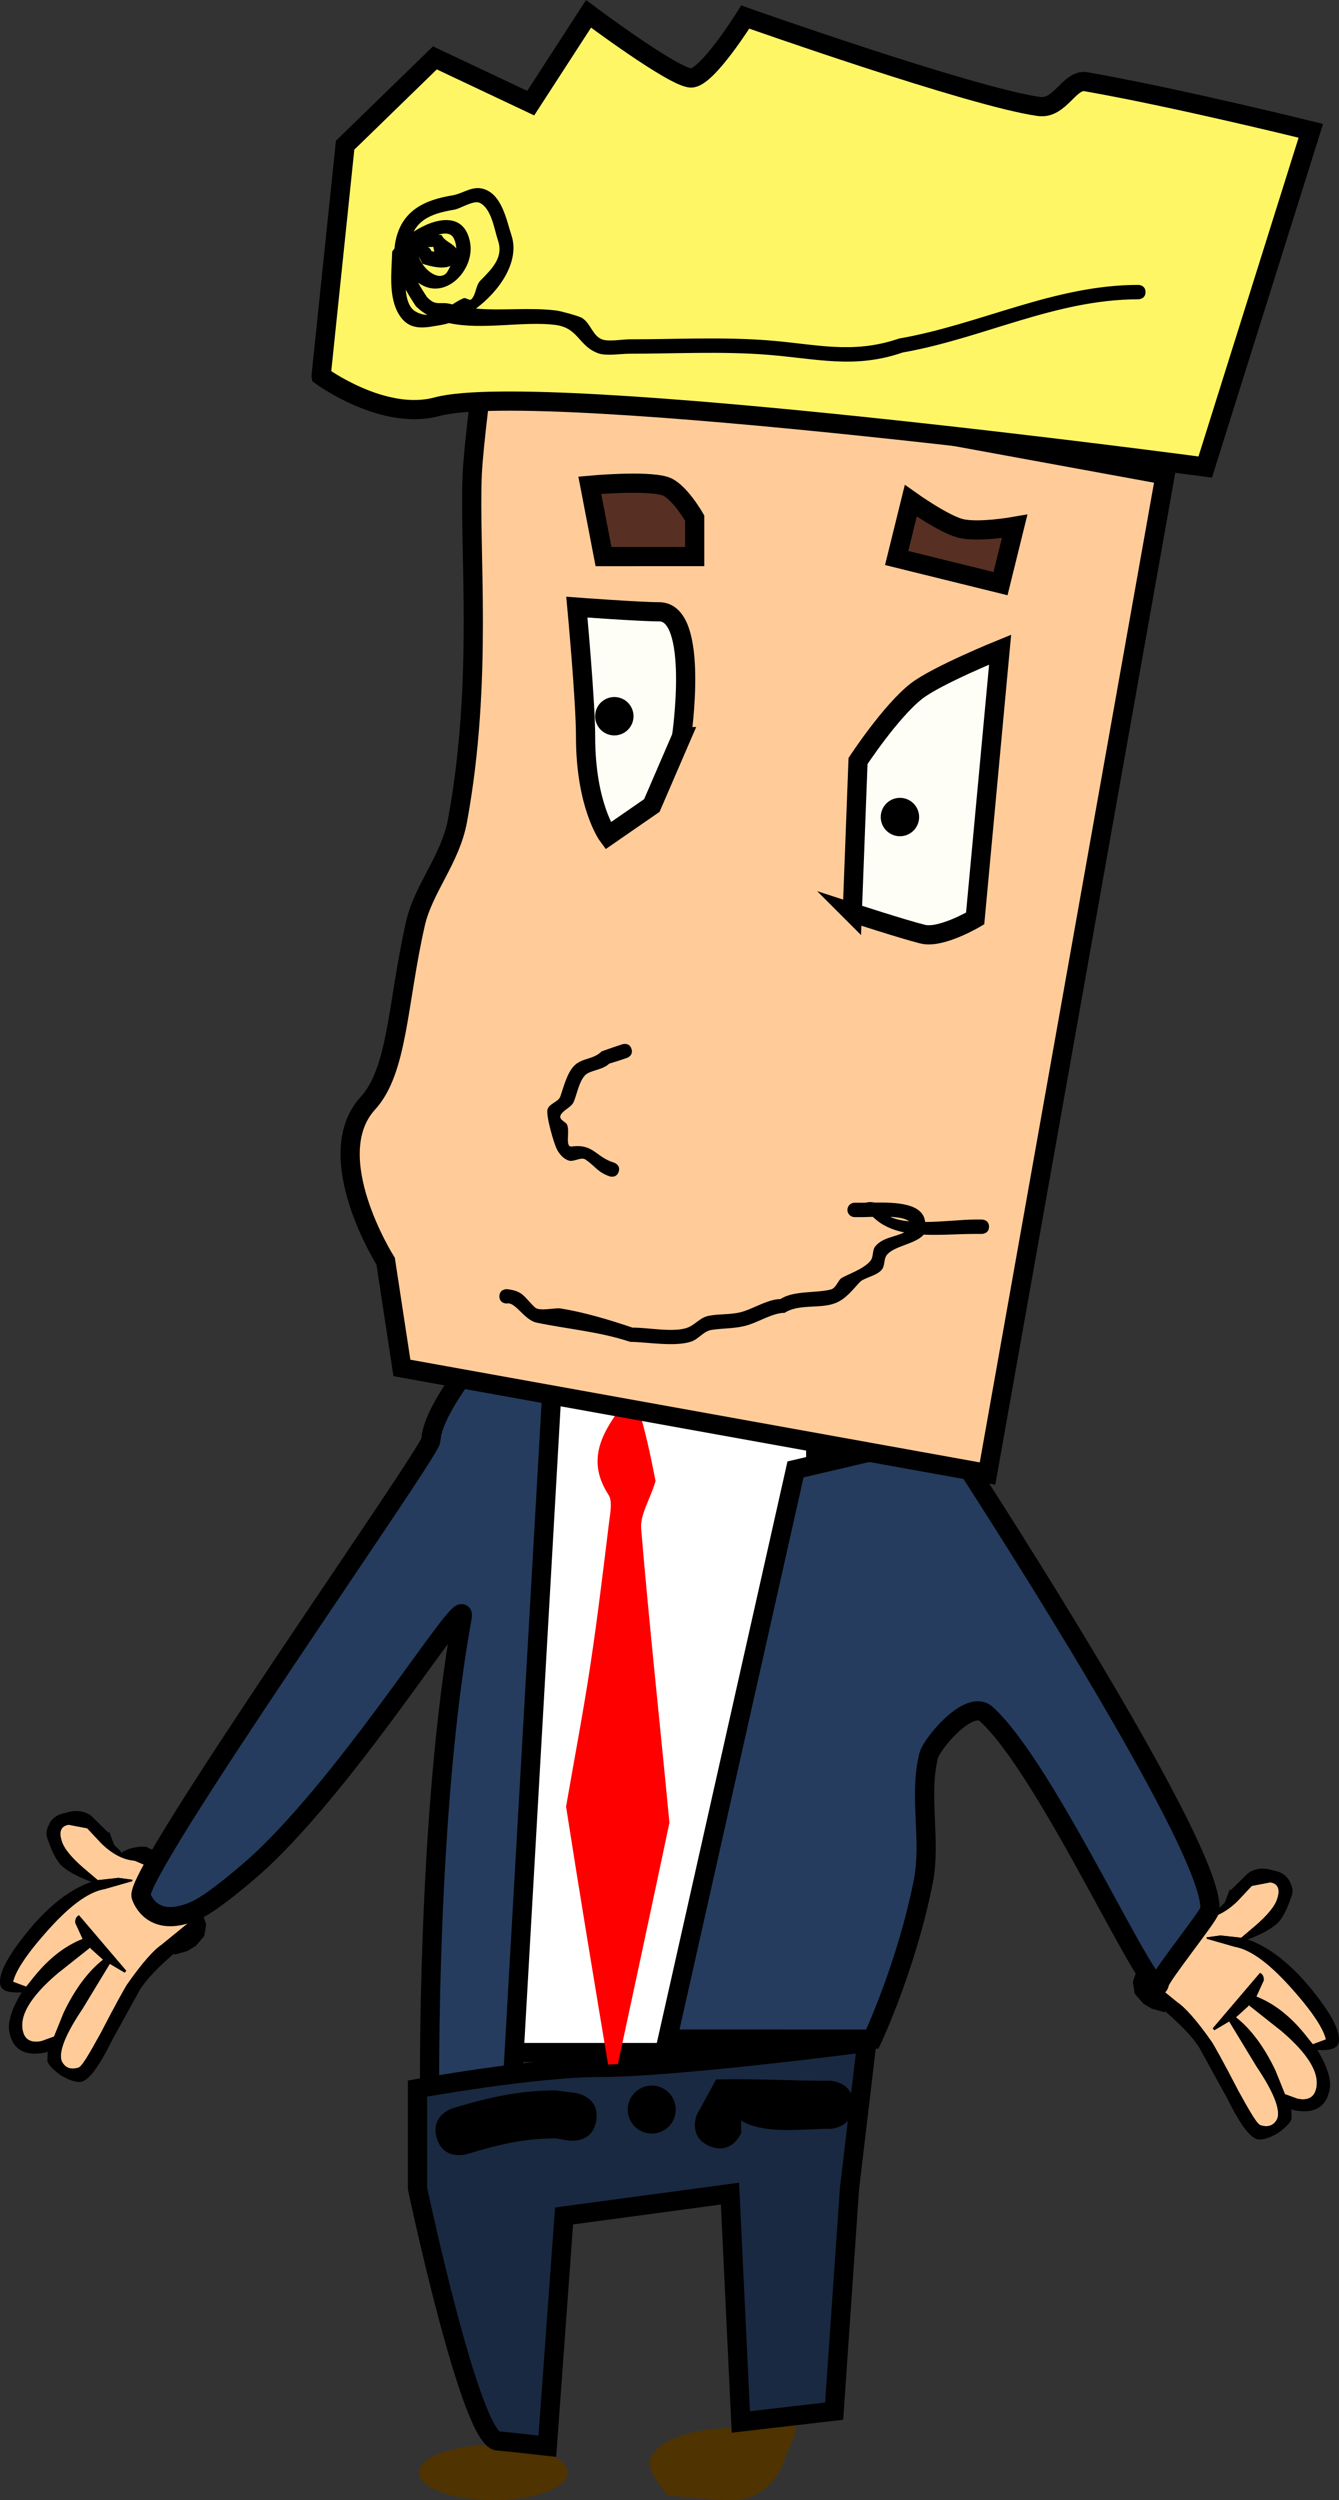
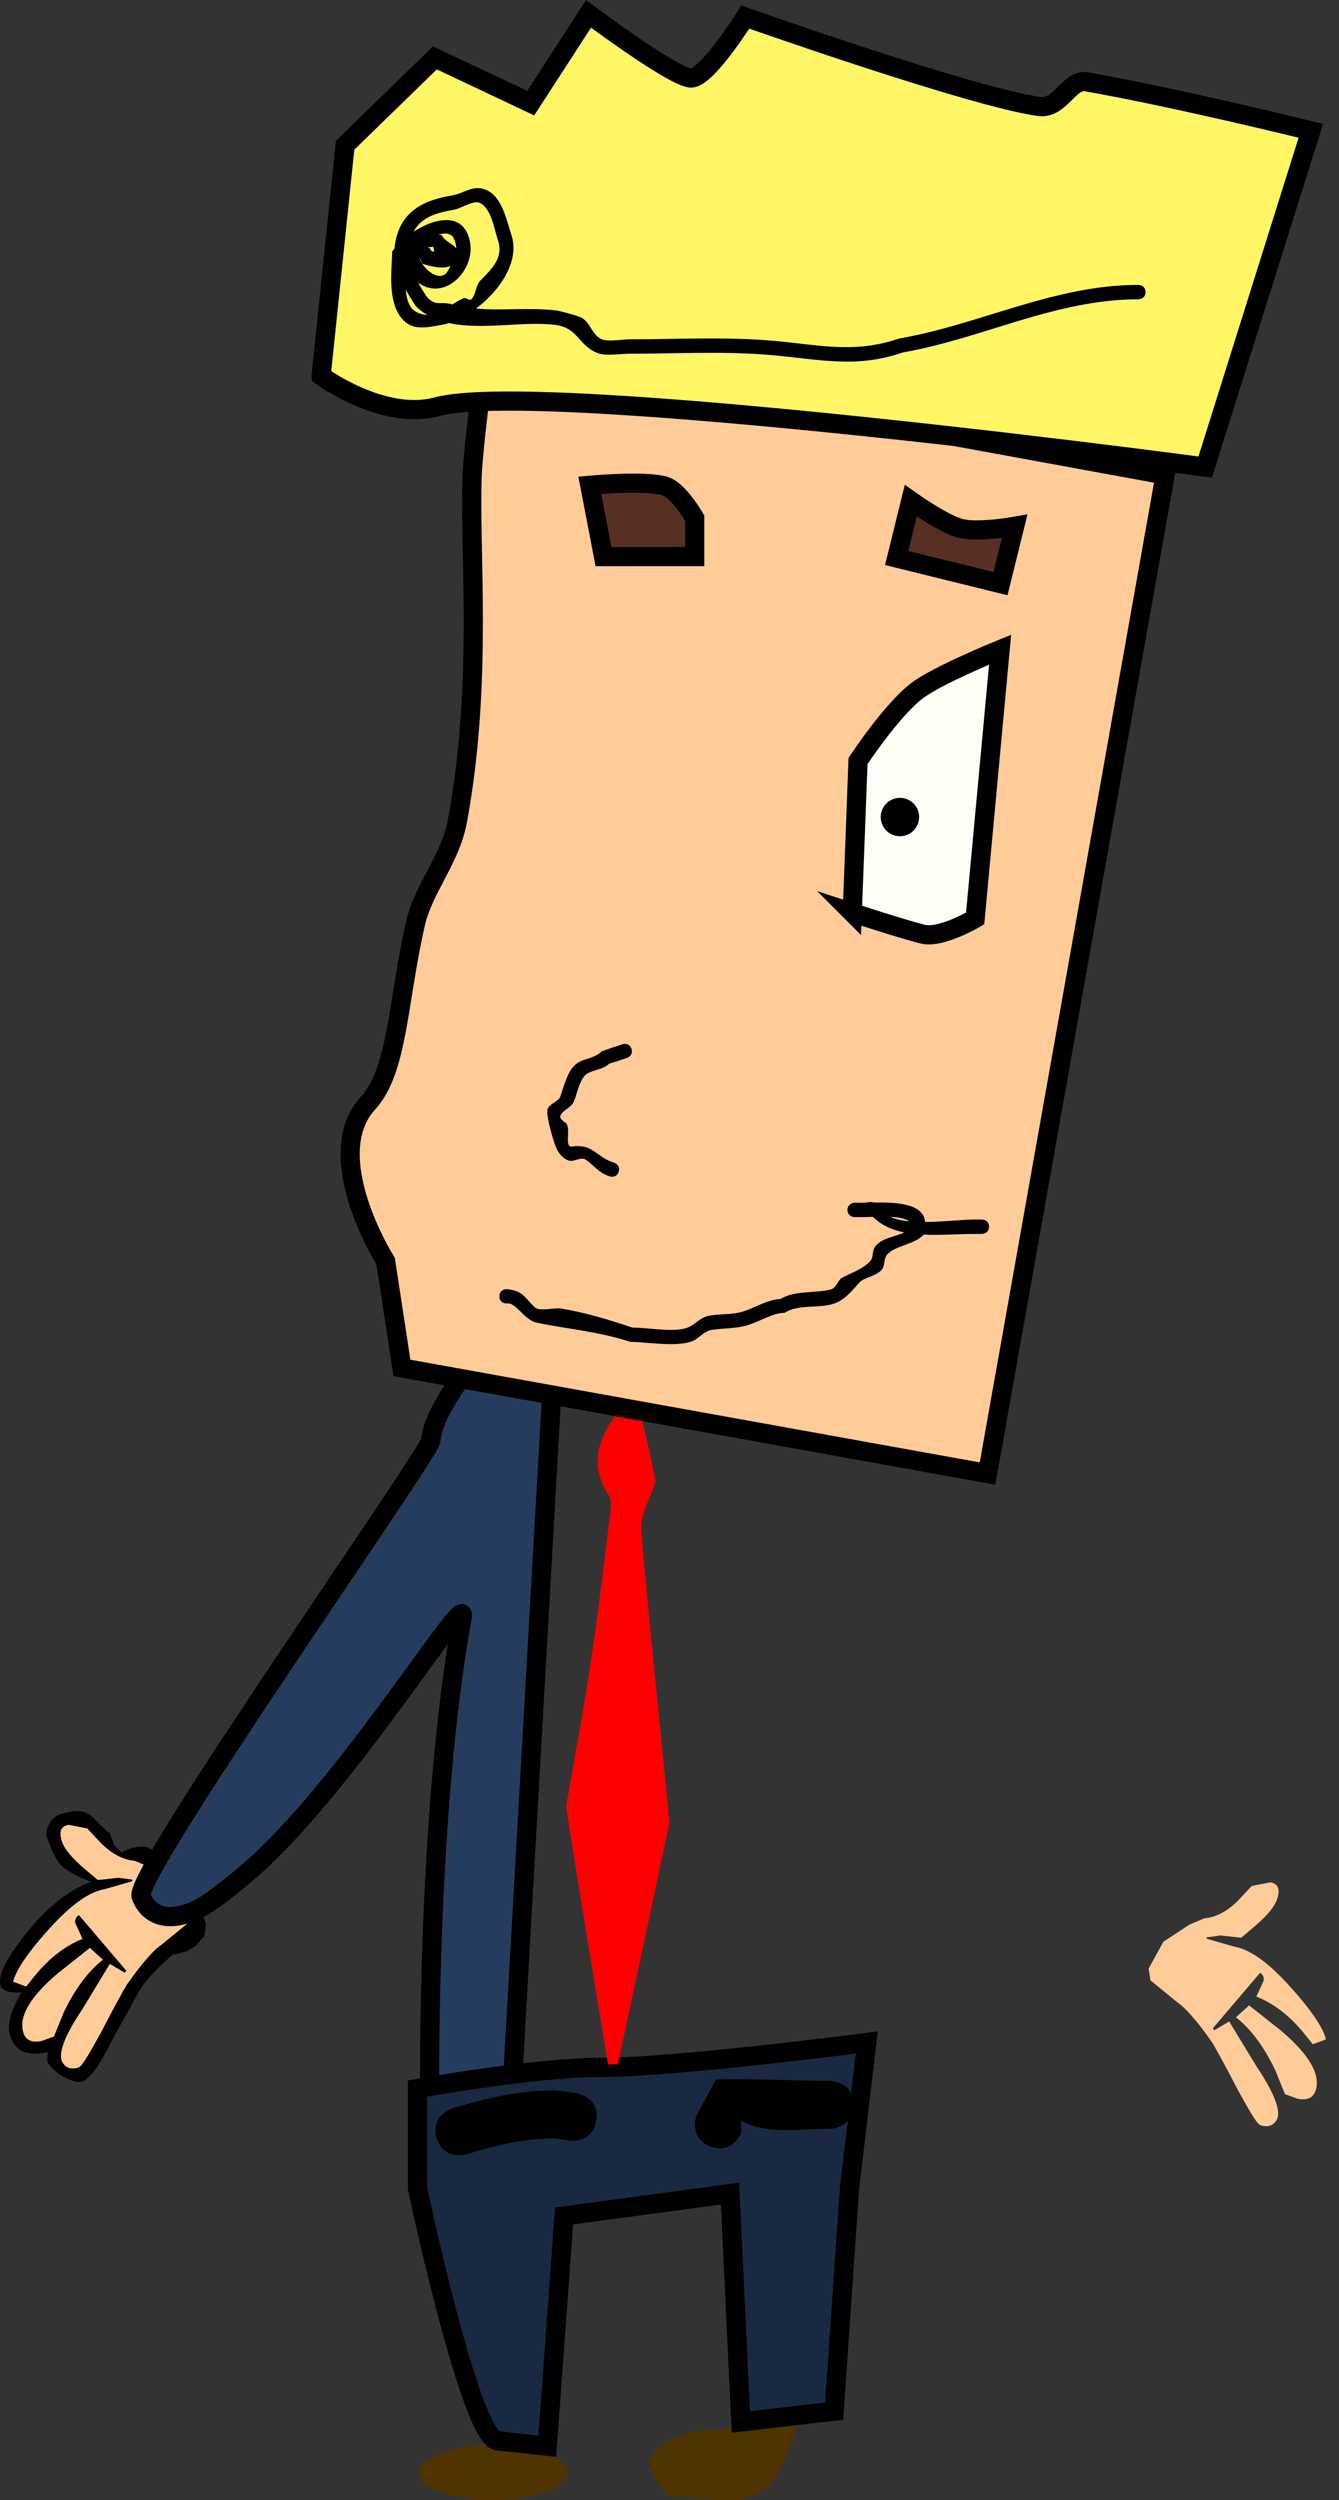
<svg xmlns="http://www.w3.org/2000/svg" version="1.1" width="139.474" height="260.386" viewBox="0,0,139.474,260.386">
  <rect x="0" y="0" width="139.474" height="260.386" fill="#333333" stroke="none" />
  <g transform="translate(-170.263,-49.807)">
    <g data-paper-data="{&quot;isPaintingLayer&quot;:true}" stroke-linecap="butt" stroke-linejoin="miter" stroke-miterlimit="10" stroke-dasharray="" stroke-dashoffset="0" style="mix-blend-mode: normal">
      <g>
        <g data-paper-data="{&quot;index&quot;:null}" stroke="none" stroke-width="1">
          <path d="M301.891,256.086c0.04,-0.359 -0.072,-0.661 -0.383,-0.805l-4.92,5.775l0.16,0.199l1.553,-0.918l2.857,4.708c1.716,2.549 2.49,4.413 2.165,5.394c-0.334,0.726 -0.94,0.949 -1.713,0.719c-0.359,-0.04 -1.061,-1.242 -2.362,-3.6c-1.525,-2.963 -2.499,-4.668 -2.714,-5.019c-1.66,-2.397 -2.928,-3.735 -3.606,-4.173l-2.831,-2.309l-0.192,-1.219l1.544,-2.807l2.7,-1.772l1.561,-0.663c1.171,-0.089 2.327,-0.687 3.465,-1.796l1.481,-1.579l1.928,-0.368c0.821,0.127 1.045,0.732 0.719,1.713c-0.23,0.773 -1.066,1.77 -2.309,2.831l-1.441,1.221l-2.152,-0.237l-1.474,0.201l0.056,0.151l2.886,0.826c1.746,0.301 3.787,1.87 6.173,4.601c2.066,2.333 3.144,4.086 3.328,5.05l-1.362,0.503l-0.479,-0.597c-1.652,-2.142 -3.382,-3.567 -5.399,-4.371zM307.313,267.502c-0.23,0.773 -0.884,1.101 -1.912,0.878l-1.292,-0.469l-0.998,-2.47c-1.15,-2.414 -2.538,-4.309 -4.109,-5.535l1.29,-1.165l0.048,-0.104l3.406,2.699c2.887,2.46 4.077,4.515 3.568,6.165z" fill="#ffcc99" fill-rule="evenodd" />
-           <path d="M290.242,259.013l-0.885,-0.533l-0.902,-1.043l-0.192,-1.219l0.726,-2.108c0.189,-0.315 0.363,-0.643 0.521,-0.984c0.205,-0.446 0.375,-0.9 0.511,-1.357c0.523,-0.781 1.204,-1.49 2.014,-2.106l0.398,-0.319l0.55,-0.375l0.199,-0.16l1.306,-0.655c0.661,-0.072 1.227,0.063 1.793,0.198l0.726,0.334l0.056,0.151l0.095,-0.207l0.693,-0.686l0.517,-1.395l0.056,0.151l1.831,-1.795c0.749,-0.535 1.665,-0.615 2.646,-0.289c0.821,0.127 1.499,0.565 1.778,1.321c0.271,0.502 0.288,1.012 0.049,1.53c-0.374,1.084 -0.755,1.913 -1.297,2.544c-0.693,0.686 -1.848,1.285 -3.21,1.788c2.065,0.7 4.314,2.363 6.492,4.999c2.338,2.835 3.32,4.795 2.946,5.879c-0.239,0.518 -0.948,0.694 -2.175,0.632c1.133,1.904 1.589,3.37 1.168,4.558c-0.461,1.547 -1.72,2.098 -3.673,1.701l-0.207,-0.095l0.033,1.02c-0.239,0.518 -0.685,0.941 -1.433,1.476c-0.852,0.487 -1.609,0.767 -2.175,0.632c-0.773,-0.23 -1.787,-1.576 -3.152,-4.341l-2.874,-5.218c-0.806,-1.251 -2.019,-2.437 -3.542,-3.767l-0.048,0.104zM301.128,257.744c2.017,0.803 3.748,2.228 5.399,4.371l0.479,0.597l1.362,-0.503c-0.184,-0.964 -1.262,-2.717 -3.328,-5.05c-2.385,-2.732 -4.427,-4.3 -6.173,-4.601l-2.886,-0.826l-0.056,-0.151l1.474,-0.201l2.152,0.237l1.441,-1.221c1.242,-1.061 2.078,-2.058 2.309,-2.831c0.326,-0.981 0.102,-1.586 -0.719,-1.713l-1.928,0.368l-1.481,1.579c-1.139,1.109 -2.294,1.708 -3.465,1.796l-1.561,0.663l-2.7,1.772l-1.544,2.807l0.192,1.219l2.831,2.309c0.678,0.438 1.946,1.776 3.606,4.173c0.215,0.35 1.189,2.055 2.714,5.019c1.301,2.358 2.004,3.561 2.362,3.6c0.773,0.23 1.379,0.007 1.713,-0.719c0.326,-0.981 -0.449,-2.845 -2.165,-5.394l-2.857,-4.708l-1.553,0.918l-0.16,-0.199l4.92,-5.775c0.311,0.143 0.423,0.446 0.383,0.805zM305.401,268.38c1.028,0.222 1.682,-0.105 1.912,-0.878c0.509,-1.65 -0.681,-3.705 -3.568,-6.165l-3.406,-2.699l-0.048,0.104l-1.29,1.165c1.571,1.226 2.96,3.122 4.109,5.535l0.998,2.47l1.292,0.469z" fill="#000000" fill-rule="nonzero" />
        </g>
        <g stroke="none" stroke-width="1">
          <path d="M178.872,251.744c-2.017,0.803 -3.748,2.228 -5.399,4.371l-0.479,0.597l-1.362,-0.503c0.184,-0.964 1.262,-2.717 3.328,-5.05c2.385,-2.732 4.427,-4.3 6.173,-4.601l2.886,-0.826l0.056,-0.151l-1.474,-0.201l-2.152,0.237l-1.441,-1.221c-1.242,-1.061 -2.078,-2.058 -2.309,-2.831c-0.326,-0.981 -0.102,-1.586 0.719,-1.713l1.928,0.368l1.481,1.579c1.139,1.109 2.294,1.708 3.465,1.796l1.561,0.663l2.7,1.772l1.544,2.807l-0.192,1.219l-2.831,2.309c-0.678,0.438 -1.946,1.776 -3.606,4.173c-0.215,0.35 -1.189,2.055 -2.714,5.019c-1.301,2.358 -2.004,3.561 -2.362,3.6c-0.773,0.23 -1.379,0.007 -1.713,-0.719c-0.326,-0.981 0.449,-2.845 2.165,-5.394l2.857,-4.708l1.553,0.918l0.16,-0.199l-4.92,-5.775c-0.311,0.143 -0.423,0.446 -0.383,0.805zM172.687,261.502c-0.509,-1.65 0.681,-3.705 3.568,-6.165l3.406,-2.699l0.048,0.104l1.29,1.165c-1.571,1.226 -2.96,3.122 -4.109,5.535l-0.998,2.47l-1.292,0.469c-1.028,0.222 -1.682,-0.105 -1.912,-0.878z" fill="#ffcc99" fill-rule="evenodd" />
          <path d="M188.419,253.379l-0.048,-0.104c-1.523,1.33 -2.736,2.516 -3.542,3.767l-2.874,5.218c-1.365,2.764 -2.379,4.11 -3.152,4.341c-0.566,0.135 -1.323,-0.145 -2.175,-0.632c-0.749,-0.535 -1.195,-0.957 -1.433,-1.476l0.033,-1.02l-0.207,0.095c-1.953,0.397 -3.212,-0.154 -3.673,-1.701c-0.421,-1.188 0.034,-2.654 1.168,-4.558c-1.227,0.063 -1.937,-0.113 -2.175,-0.632c-0.374,-1.084 0.608,-3.044 2.946,-5.879c2.178,-2.636 4.427,-4.3 6.492,-4.999c-1.362,-0.503 -2.517,-1.102 -3.21,-1.788c-0.541,-0.63 -0.923,-1.459 -1.297,-2.544c-0.239,-0.518 -0.222,-1.028 0.049,-1.53c0.28,-0.757 0.957,-1.195 1.778,-1.321c0.981,-0.326 1.897,-0.245 2.646,0.289l1.831,1.795l0.056,-0.151l0.517,1.395l0.693,0.686l0.095,0.207l0.056,-0.151l0.726,-0.334c0.566,-0.135 1.132,-0.27 1.793,-0.198l1.306,0.655l0.199,0.16l0.55,0.375l0.398,0.319c0.811,0.615 1.492,1.325 2.014,2.106c0.135,0.458 0.305,0.911 0.511,1.357c0.157,0.341 0.331,0.67 0.521,0.984l0.726,2.108l-0.192,1.219l-0.902,1.043l-0.885,0.533zM178.109,250.086c-0.04,-0.359 0.072,-0.661 0.383,-0.805l4.92,5.775l-0.16,0.199l-1.553,-0.918l-2.857,4.708c-1.716,2.549 -2.49,4.413 -2.165,5.394c0.334,0.726 0.94,0.949 1.713,0.719c0.359,-0.04 1.061,-1.242 2.362,-3.6c1.525,-2.963 2.499,-4.668 2.714,-5.019c1.66,-2.397 2.928,-3.735 3.606,-4.173l2.831,-2.309l0.192,-1.219l-1.544,-2.807l-2.7,-1.772l-1.561,-0.663c-1.171,-0.089 -2.327,-0.687 -3.465,-1.796l-1.481,-1.579l-1.928,-0.368c-0.821,0.127 -1.045,0.732 -0.719,1.713c0.23,0.773 1.066,1.77 2.309,2.831l1.441,1.221l2.152,-0.237l1.474,0.201l-0.056,0.151l-2.886,0.826c-1.746,0.301 -3.787,1.87 -6.173,4.601c-2.066,2.333 -3.144,4.086 -3.328,5.05l1.362,0.503l0.479,-0.597c1.652,-2.142 3.382,-3.567 5.399,-4.371zM174.599,262.38l1.292,-0.469l0.998,-2.47c1.15,-2.414 2.538,-4.309 4.109,-5.535l-1.29,-1.165l-0.048,-0.104l-3.406,2.699c-2.887,2.46 -4.077,4.515 -3.568,6.165c0.23,0.773 0.884,1.101 1.912,0.878z" fill="#000000" fill-rule="nonzero" />
        </g>
        <g fill-rule="nonzero">
          <path d="M252.156,305.443c0,0 -1.056,4.75 -5.75,4.75c-2.534,0 -6.617,-0.515 -6.617,-0.515c0,0 -1.883,-2.282 -1.883,-3.235c0,-2.071 3.806,-3.75 8.5,-3.75c1.811,0 4.49,-2.5 5.869,-2.074c2.196,0.678 -0.119,4.824 -0.119,4.824z" fill="#4f3300" stroke="none" stroke-width="0" />
          <path d="M229.406,307.318c0,1.588 -3.47,2.875 -7.75,2.875c-4.28,0 -7.75,-1.287 -7.75,-2.875c0,-1.588 3.47,-2.875 7.75,-2.875c4.28,0 7.75,1.287 7.75,2.875z" fill="#4f3300" stroke="none" stroke-width="0" />
-           <path d="M220.898,263.576v-73h34.333v73z" fill="#ffffff" stroke="#000000" stroke-width="2" />
+           <path d="M220.898,263.576v-73v73z" fill="#ffffff" stroke="#000000" stroke-width="2" />
          <path d="M215.015,268.191c0,0 -0.344,-29.562 3.396,-50.001c0.54,-2.953 -10.416,15.108 -20.318,24.772c-1.769,1.726 -5.595,4.928 -7.304,5.731c-4.088,1.919 -5.501,-0.451 -5.829,-1.404c-0.799,-2.327 30.15,-46.235 30.194,-47.496c0.101,-2.932 4.527,-8.298 4.527,-8.298l8.21,0.667c0,0 -2.461,43.182 -3.254,57.092c-0.457,8.011 -1.079,18.938 -1.079,18.938z" fill="#253c5e" stroke="#000000" stroke-width="2" />
-           <path d="M239.794,262.176l13.333,-59.333l15.667,-3.667c0,0 28.27,43.074 27.48,49.563c-0.071,0.583 -5.15,6.896 -5.235,7.598c-0.382,3.139 -11.488,-22.069 -18.043,-28.015c-1.786,-1.62 -5.702,3.128 -6,4.323c-1.049,4.215 0.289,8.859 -0.574,13.193c-1.755,8.814 -5.295,16.34 -5.295,16.34z" fill="#253c5e" stroke="#000000" stroke-width="2" />
          <path d="M213.751,277.723v-10.4c0,0 12.171,-2.2 19,-2.2c7.988,0 27.8,-2.6 27.8,-2.6l-1.8,15.2l-1.6,23.2l-9.723,1.128l-1.127,-23.785l-17.282,2.33l-1.745,23.98c0,0 -4.766,-0.54 -5.135,-0.546c-2.85,-0.048 -8.388,-26.307 -8.388,-26.307z" fill="#192941" stroke="#000000" stroke-width="2" />
          <path d="M232.376,270.62c-0.354,2.475 -2.828,2.121 -2.828,2.121l-1.396,-0.225c-3.402,-0.004 -6.036,0.671 -9.282,1.645c0,0 -2.395,0.718 -3.113,-1.676c-0.718,-2.395 1.676,-3.113 1.676,-3.113c3.691,-1.107 6.842,-1.851 10.718,-1.855l2.104,0.275c0,0 2.475,0.354 2.121,2.828z" fill="#000000" stroke="none" stroke-width="0.5" />
-           <path d="M235.651,269.516c0,-1.381 1.119,-2.5 2.5,-2.5c1.381,0 2.5,1.119 2.5,2.5c0,1.381 -1.119,2.5 -2.5,2.5c-1.381,0 -2.5,-1.119 -2.5,-2.5z" fill="#000000" stroke="none" stroke-width="0.5" />
          <path d="M244.223,273.338c-2.321,-0.928 -1.393,-3.25 -1.393,-3.25l2.024,-3.709c3.953,-0.102 7.84,0.139 11.795,0.137c0.001,0 0.001,0 0.002,0c0.316,0 0.618,0.059 0.897,0.166c0.717,0.244 1.603,0.846 1.603,2.334c0,1.489 -0.886,2.091 -1.603,2.334c-0.278,0.107 -0.581,0.166 -0.897,0.166c-0.001,0 -0.001,0 -0.002,0c-2.691,-0.001 -6.762,0.625 -9.202,-0.863l0.024,1.291c0,0 -0.928,2.321 -3.25,1.393z" fill="#000000" stroke="none" stroke-width="0.5" />
          <path d="M236.676,196.214c0.781,2.512 1.324,5.022 1.87,7.837c-0.528,1.864 -1.624,3.469 -1.498,4.972c0.848,10.113 1.955,20.204 2.945,30.614c-1.811,8.586 -3.589,16.859 -5.367,25.133c-0.341,0.017 -0.682,0.035 -1.023,0.052c-1.475,-8.854 -2.95,-17.709 -4.377,-26.852c0.88,-5.081 1.792,-9.862 2.52,-14.67c0.753,-4.971 1.347,-9.966 1.961,-14.957c0.117,-0.956 0.376,-2.183 -0.069,-2.87c-2.153,-3.32 -0.954,-6.063 1.26,-9.005c0.601,-0.251 1.07,-0.254 1.777,-0.255z" fill="#ff0000" stroke="none" stroke-width="1" />
          <g>
            <path d="M212.127,192.275l-1.695,-11.119c0,0 -6.902,-10.912 -1.847,-16.452c3.135,-3.436 3.066,-10.381 4.944,-18.678c0.84,-3.711 3.639,-6.693 4.387,-10.751c2.691,-14.596 1.189,-28.206 1.538,-36.096c0.136,-3.077 1.173,-10.904 1.173,-10.904l37.068,4.785l33.932,6.215l-18.5,104z" fill="#ffcc99" stroke="#000000" stroke-width="2" />
            <path d="M203.712,88.948l2.5,-24.018l9.351,-9.095l9.98,4.714l6.025,-9.299c0,0 8.912,6.681 10.689,6.681c1.673,0 5.635,-6.349 5.635,-6.349c0,0 23.557,8.334 30.592,9.315c2.217,0.309 3.174,-2.881 4.897,-2.579c9.504,1.667 23.421,5.113 23.421,5.113l-11,35.018c0,0 -69.058,-9.252 -80.036,-6.281c-5.605,1.517 -12.054,-3.219 -12.054,-3.219z" fill="#fff666" stroke="#000000" stroke-width="2" />
-             <path d="M241.258,126.525l-3.098,7.175l-4.569,3.158c0,0 -2.333,-3.154 -2.333,-10.333c0,-3.742 -0.909,-13.486 -0.909,-13.486c0,0 6.548,0.486 8.576,0.486c4.234,0 2.333,13 2.333,13z" fill="#fffef6" stroke="#000000" stroke-width="2" />
            <path d="M259.038,144.864l0.6,-15.8c0,0 3.382,-5.159 6.075,-7.27c2.079,-1.629 8.725,-4.33 8.725,-4.33l-2.6,28c0,0 -3.557,2.111 -5.459,1.635c-2.082,-0.52 -7.341,-2.235 -7.341,-2.235z" fill="#fffef6" stroke="#000000" stroke-width="2" />
-             <path d="M233.252,124.4c0,-0.552 0.448,-1 1,-1c0.552,0 1,0.448 1,1c0,0.552 -0.448,1 -1,1c-0.552,0 -1,-0.448 -1,-1z" fill="#000000" stroke="#000000" stroke-width="2" />
            <path d="M263.002,134.9c0,-0.552 0.448,-1 1,-1c0.552,0 1,0.448 1,1c0,0.552 -0.448,1 -1,1c-0.552,0 -1,-0.448 -1,-1z" fill="#000000" stroke="#000000" stroke-width="2" />
            <path d="M233.127,107.775l-1.429,-7.429c0,0 5.825,-0.54 7.83,0.089c1.468,0.46 3.099,3.339 3.099,3.339v4z" fill="#573023" stroke="#000000" stroke-width="2" />
            <path d="M263.661,107.923l1.471,-5.964c0,0 3.438,2.448 5.205,2.884c1.836,0.453 5.613,-0.216 5.613,-0.216l-1.471,5.964z" fill="#573023" stroke="#000000" stroke-width="2" />
            <path d="M273.281,177.568c0,0.75 -0.75,0.75 -0.75,0.75h-0.75c-1.702,0 -3.572,0.157 -5.338,0.073c-0.008,0.024 -0.016,0.048 -0.024,0.072c-0.963,0.963 -3.074,1.116 -3.792,2.061c-0.319,0.42 -0.173,1.087 -0.5,1.5c-0.54,0.683 -1.837,0.822 -2.316,1.325c-0.66,0.692 -1.42,1.754 -2.563,2.187c-1.604,0.608 -3.809,0.039 -5.25,1c-1.184,0 -2.541,0.855 -3.73,1.244c-1.3,0.425 -2.542,0.332 -3.867,0.529c-0.862,0.128 -1.353,0.966 -2.153,1.228c-1.714,0.56 -4.53,0.043 -6.337,0.022c-3.265,-1.077 -6.397,-1.307 -9.75,-2c-1.302,-0.269 -2.214,-2.221 -3.13,-1.99c0,0 -0.75,0 -0.75,-0.75c0,-0.75 0.75,-0.75 0.75,-0.75c1.751,0.172 1.805,0.828 2.955,1.904c0.468,0.438 2.089,0.013 2.665,0.106c2.477,0.397 5.127,1.195 7.5,2c1.576,-0.024 4.201,0.527 5.663,0.022c0.871,-0.3 1.341,-1.093 2.347,-1.272c1.23,-0.219 2.424,-0.059 3.633,-0.471c1.177,-0.401 2.592,-1.256 3.77,-1.256c1.364,-0.909 3.706,-0.594 5.25,-1c0.531,-0.14 0.756,-0.973 1.113,-1.193c0.601,-0.371 2.294,-0.919 3.008,-1.794c0.333,-0.408 0.166,-1.092 0.5,-1.5c0.768,-0.937 2.02,-0.96 3.016,-1.454c-1.21,-0.245 -2.306,-0.706 -3.179,-1.541c-0.033,-0.031 -0.066,-0.059 -0.099,-0.083c-0.462,0.015 -0.866,0.032 -1.141,0.032h-0.75c-0.414,0 -0.75,-0.336 -0.75,-0.75c0,-0.414 0.336,-0.75 0.75,-0.75h0.75c0.13,0 0.267,-0.001 0.408,-0.003c0.282,-0.081 0.578,-0.091 0.893,-0.014c2.258,-0.029 5.094,0.056 5.296,2.023c1.897,-0.013 3.916,-0.256 5.153,-0.256h0.75c0,0 0.75,0 0.75,0.75zM262.992,176.536c0.532,0.254 1.212,0.399 1.967,0.473c-0.362,-0.306 -1.127,-0.431 -1.967,-0.473z" fill="#000000" stroke="none" stroke-width="0.5" />
            <path d="M236.038,159.04c0.237,0.712 -0.474,0.949 -0.474,0.949l-1,0.333c-0.281,0.087 -0.562,0.173 -0.843,0.26c-0.682,0.682 -2.034,0.685 -2.52,1.215c-0.652,0.712 -0.83,1.959 -1.181,2.767c-0.25,0.577 -1.013,0.793 -1.333,1.333c-0.294,0.495 0.467,0.733 0.612,0.985c0.395,0.692 -0.256,2.436 0.534,2.331c2.259,-0.301 2.467,1.09 4.398,1.685c0,0 0.712,0.237 0.474,0.949c-0.237,0.712 -0.949,0.474 -0.949,0.474c-1.258,-0.442 -1.482,-1.048 -2.49,-1.74c-0.489,-0.336 -1.216,0.282 -1.778,0.092c-0.513,-0.173 -0.929,-0.633 -1.187,-1.11c-0.352,-0.65 -1.204,-3.63 -1,-4.241c0.199,-0.596 1.123,-0.741 1.333,-1.333c0.328,-0.926 0.69,-2.474 1.486,-3.233c0.828,-0.79 1.951,-0.59 2.813,-1.451c0.386,-0.136 0.771,-0.271 1.157,-0.407l1,-0.333c0,0 0.712,-0.237 0.949,0.474z" fill="#000000" stroke="none" stroke-width="0.5" />
            <path d="M213.887,76.512c0.326,1.198 1.93,2.619 2.84,1.776c0.086,-0.08 0.27,-0.406 0.46,-0.788c-0.849,0.403 -2.24,-0.003 -2.925,-0.226zM217.788,75.706c-0.004,-0.374 -0.092,-0.745 -0.26,-1.082c-0.273,-0.546 -0.895,-0.588 -1.612,-0.376c0.16,0.018 0.285,0.033 0.355,0.04c0.246,0.623 1.194,0.882 1.517,1.418zM213.813,79.237c0.288,0.532 0.613,1.04 0.932,1.517c0.979,1.026 1.296,0.377 2.637,0.758c0.001,0 0.003,0.001 0.004,0.001c0.393,-0.251 0.777,-0.489 1.158,-0.643c0.257,-0.104 0.634,0.302 0.825,0.102c0.496,-0.518 0.428,-1.429 0.931,-1.939c1.308,-1.327 2.432,-2.455 1.819,-4.232c-0.371,-1.112 -0.671,-3.321 -1.909,-3.878c-0.623,-0.28 -2.024,0.617 -2.593,0.714c-1.823,0.311 -3.466,0.758 -4.271,2.3c2.275,-1.474 5.319,-2.131 5.891,1.173c0.491,2.836 -2.667,6.153 -5.426,4.128zM211.357,75.678c0.012,-0.189 0.035,-0.378 0.068,-0.568c0.586,-3.33 3.005,-4.476 5.954,-4.954c1.17,-0.19 2.124,-1.105 3.407,-0.619c1.799,0.68 2.237,3.226 2.758,4.789c0.873,2.694 -1.209,5.752 -3.704,7.621c2.739,0.243 5.578,-0.153 8.417,0.205c0.339,0.043 2.256,0.541 2.636,0.773c0.915,0.559 1.11,1.935 2.156,2.253c0.719,0.219 2.025,-0.032 2.783,-0.032c4.777,0 9.638,-0.26 14.4,0.105c4.996,0.383 8.805,1.489 13.683,-0.187c8.465,-1.473 16.139,-5.585 24.917,-5.585c0,0 0.75,0 0.75,0.75c0,0.75 -0.75,0.75 -0.75,0.75c-8.636,0 -16.208,4.081 -24.542,5.538c-5.038,1.749 -9.031,0.627 -14.173,0.23c-4.723,-0.364 -9.547,-0.101 -14.285,-0.101c-0.873,0 -2.405,0.252 -3.217,-0.032c-2.124,-0.744 -2.052,-2.666 -4.541,-2.973c-3.306,-0.408 -7.595,0.567 -11.047,-0.186c-0.254,0.08 -0.502,0.141 -0.742,0.182c-1.643,0.279 -3.301,0.751 -4.425,-1.013c-1.183,-1.857 -0.801,-4.531 -0.747,-6.612c0.071,-0.109 0.152,-0.221 0.242,-0.334zM212.522,79.969c0.088,1.004 0.354,1.901 1.038,2.29c0.42,0.239 0.82,0.339 1.205,0.343c-0.42,-0.246 -0.815,-0.542 -1.179,-0.896c-0.365,-0.549 -0.733,-1.131 -1.063,-1.737zM214.819,75.537c0.224,0.091 0.331,0.274 0.383,0.43c0.095,0.019 0.195,0.038 0.295,0.056c-0.027,-0.152 -0.053,-0.328 -0.103,-0.518c-0.132,0.033 -0.347,0.03 -0.575,0.032zM213.918,75.734c-0.01,0.012 -0.02,0.025 -0.028,0.038c0.009,-0.013 0.018,-0.026 0.028,-0.038z" fill="#000000" stroke="none" stroke-width="0.5" />
          </g>
        </g>
      </g>
    </g>
  </g>
</svg>